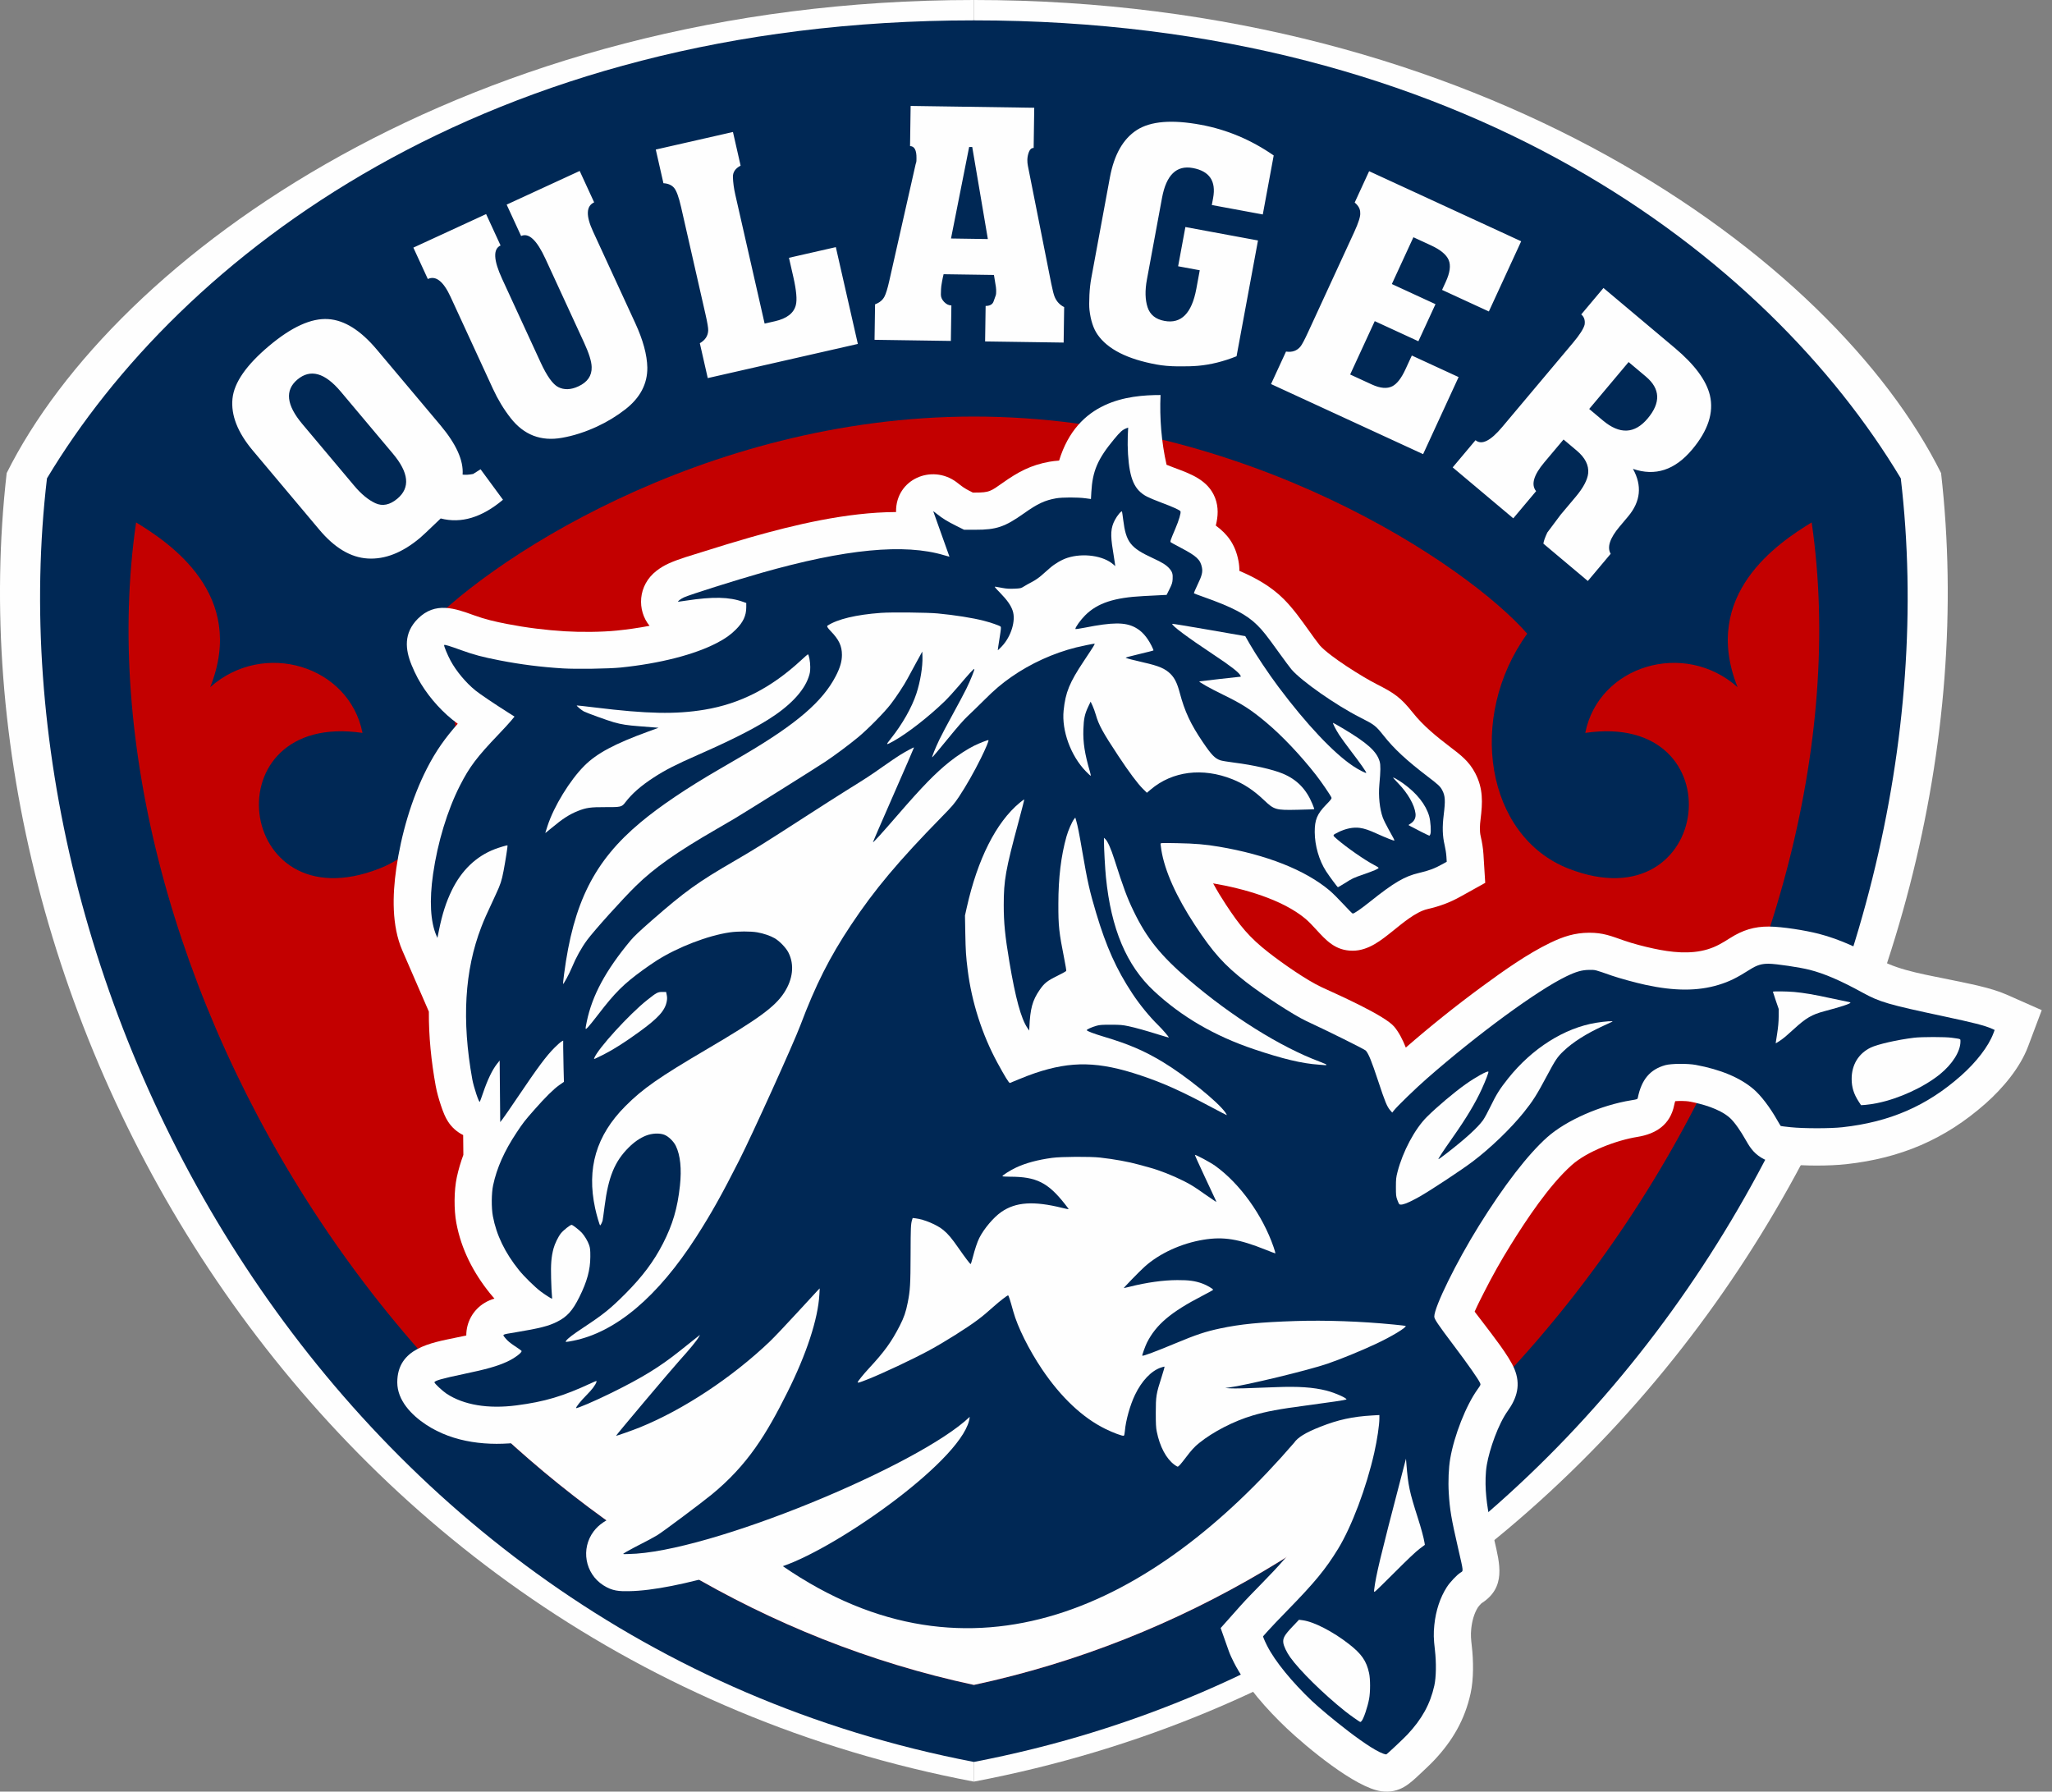
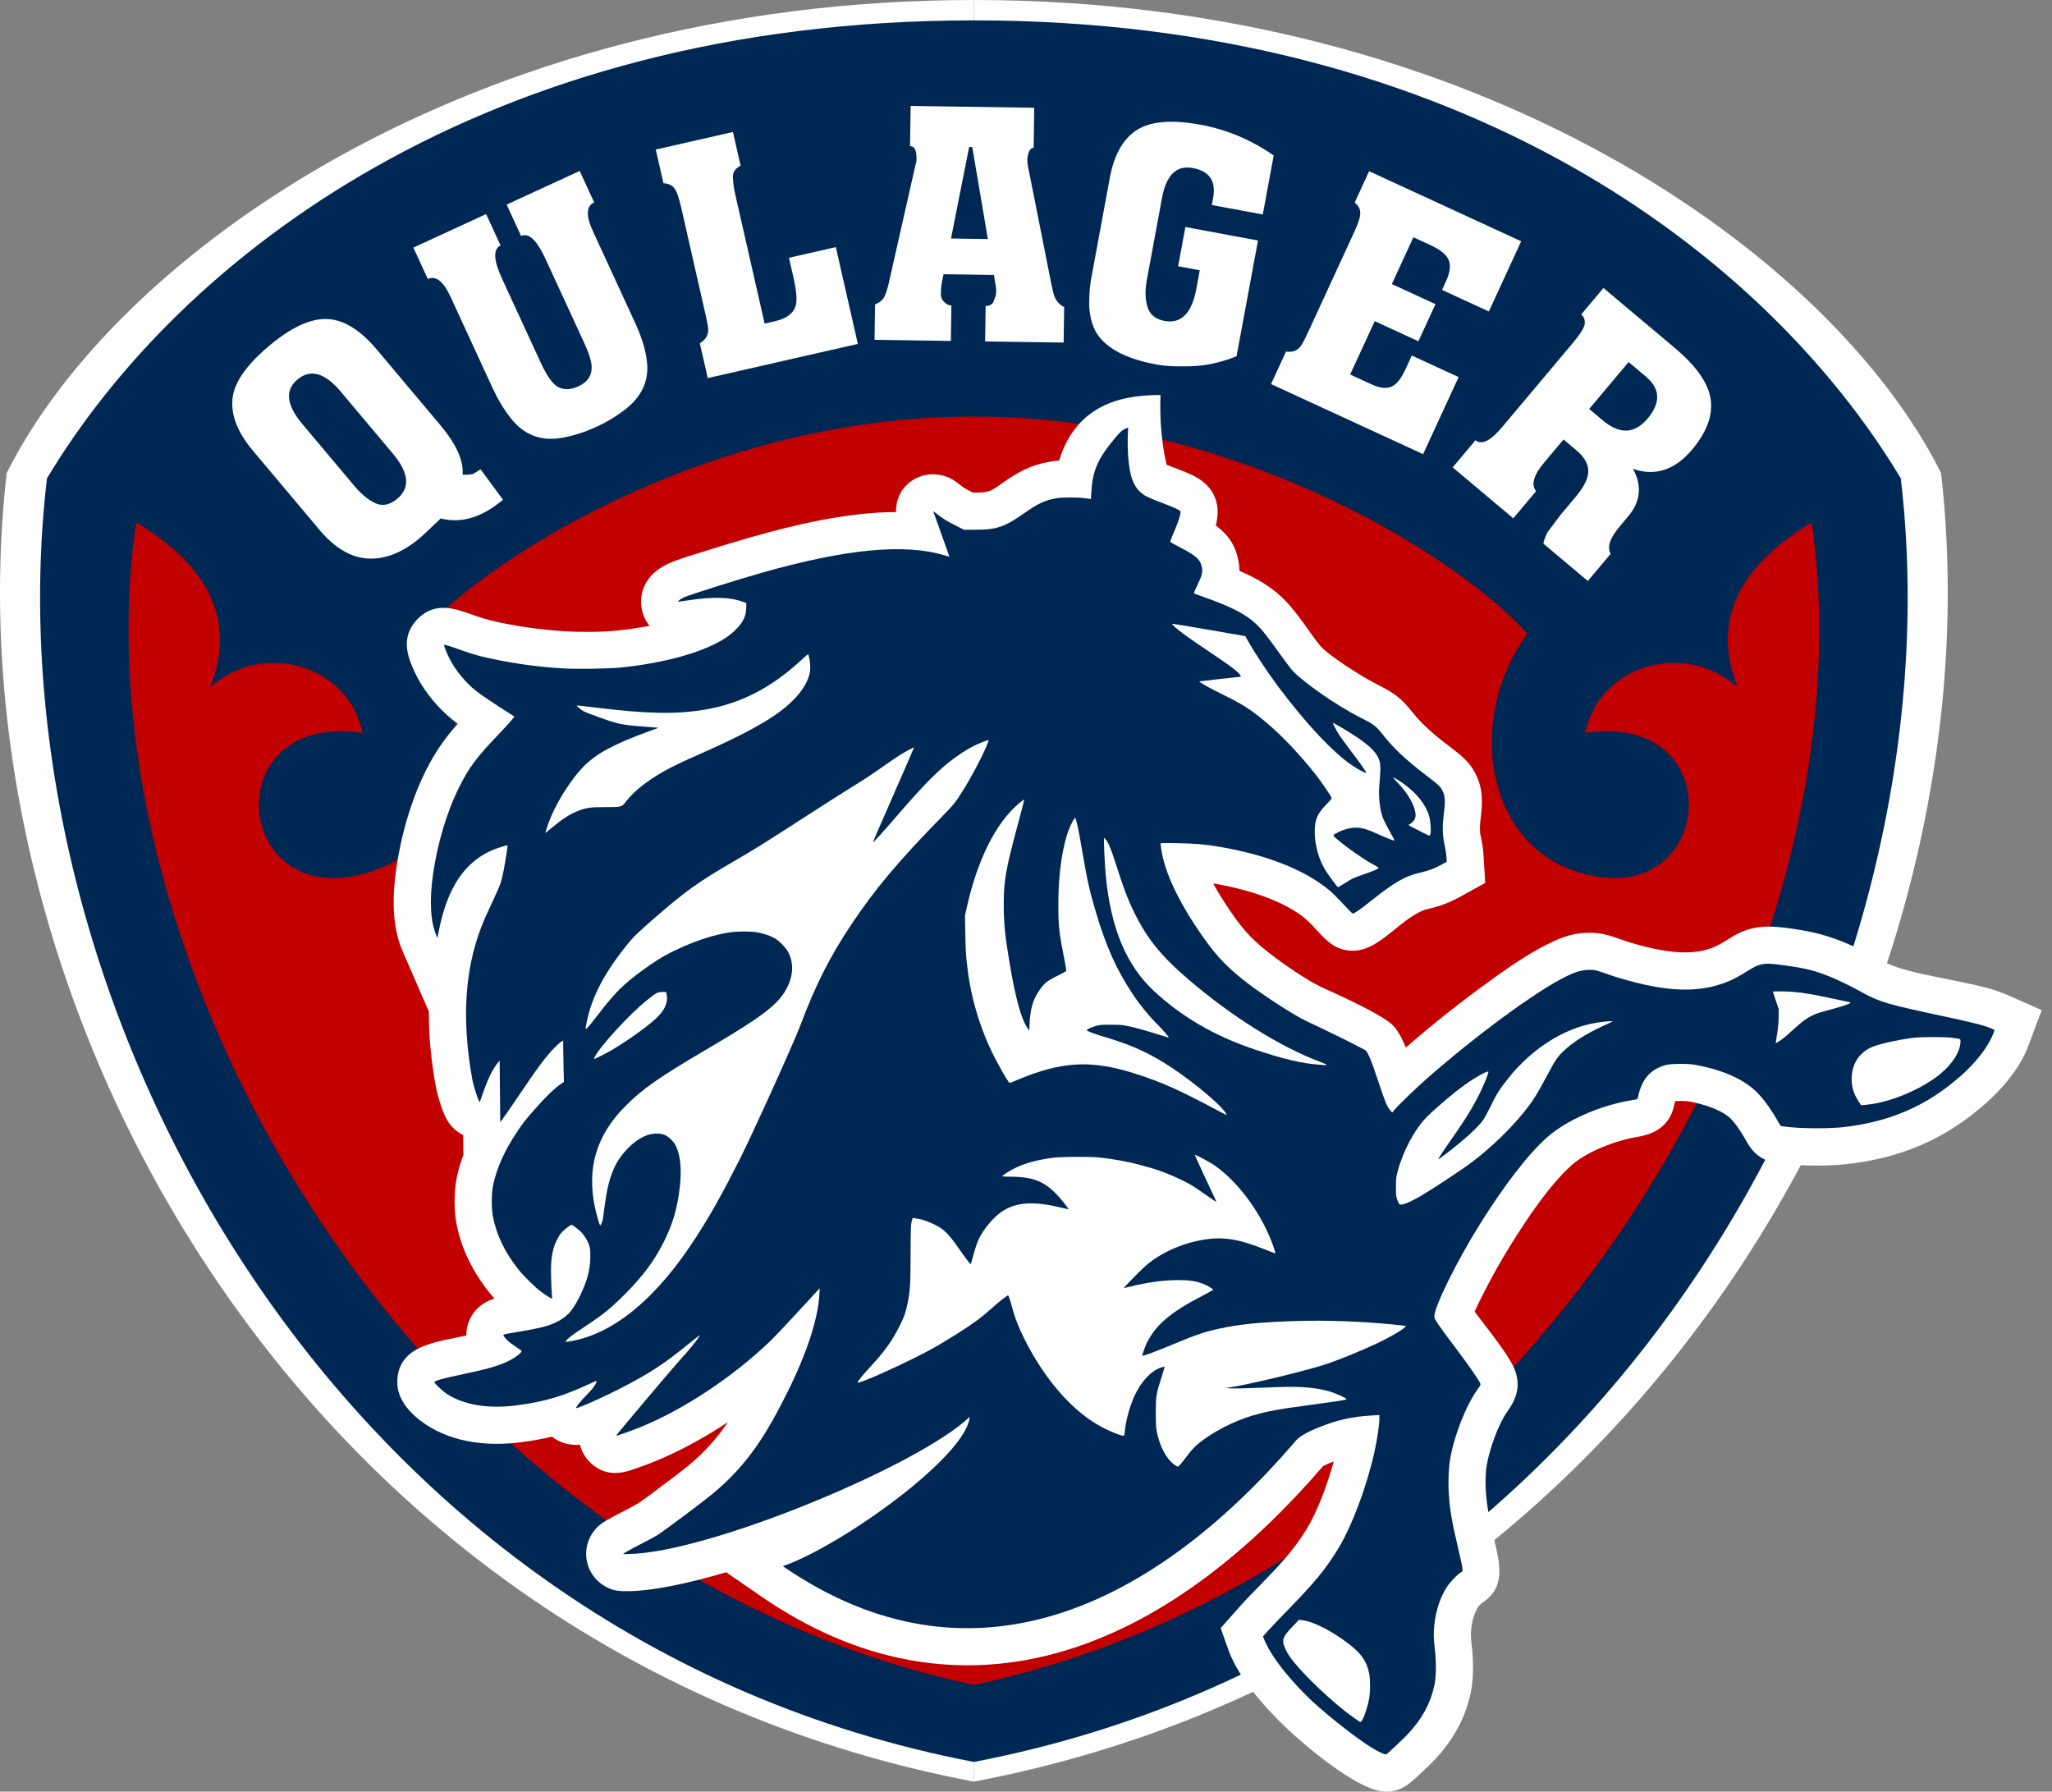
<svg xmlns="http://www.w3.org/2000/svg" width="126" height="110" viewBox="0 0 126 110" fill="none">
  <rect x="0" y="0" width="126" height="110" fill="#808080" stroke="none" />
  <g clip-path="url(#clip0_10_413)">
    <path fill-rule="evenodd" clip-rule="evenodd" d="M59.8 109.386C18.755 101.602 -3.337 61.947 0.41 29.047C7.025 15.768 28.739 0 59.8 0V109.386Z" fill="#FEFEFE" />
    <path fill-rule="evenodd" clip-rule="evenodd" d="M59.8 109.386C100.844 101.602 122.936 61.947 119.189 29.047C112.575 15.768 90.86 0 59.8 0V109.386Z" fill="#FEFEFE" />
    <path fill-rule="evenodd" clip-rule="evenodd" d="M59.8 108.177C99.506 100.568 120.43 60.921 116.715 29.369C108.543 15.752 89.847 1.251 59.8 1.251C29.752 1.251 11.056 15.752 2.884 29.37C-0.831 60.921 20.093 100.568 59.8 108.177" fill="#002855" />
    <path fill-rule="evenodd" clip-rule="evenodd" d="M59.8 103.449C94.176 96.088 115.142 58.913 111.243 32.075C109.206 33.319 104.417 36.496 106.693 42.191C103.404 39.264 98.154 40.873 97.341 44.999C106.688 43.619 105.213 56.804 96.316 53.331C91.241 51.349 90.053 44.066 93.776 38.907C90.095 34.687 76.535 25.575 59.8 25.575C43.065 25.575 29.504 34.687 25.824 38.907C29.546 44.066 28.358 51.349 23.284 53.331C14.387 56.804 12.912 43.62 22.259 44.999C21.446 40.873 16.196 39.264 12.907 42.191C15.183 36.496 10.394 33.319 8.357 32.075C4.458 58.913 25.423 96.088 59.8 103.449H59.8Z" fill="#C30000" />
-     <path fill-rule="evenodd" clip-rule="evenodd" d="M92.144 84.777L59.799 78.383L27.454 84.777C35.961 93.771 46.942 100.696 59.799 103.449C72.657 100.696 83.638 93.771 92.144 84.777Z" fill="#FEFEFE" />
    <path fill-rule="evenodd" clip-rule="evenodd" d="M44.588 96.531C42.21 97.233 40.087 97.672 38.621 97.693C38.027 97.701 37.61 97.694 37.043 97.329C35.918 96.606 35.652 95.081 36.456 94.017C36.614 93.809 36.801 93.634 37.015 93.487C37.126 93.41 37.244 93.342 37.361 93.275C37.955 92.937 38.585 92.654 39.171 92.307C39.655 91.991 40.155 91.596 40.619 91.249C41.166 90.839 41.733 90.423 42.26 89.989C43.282 89.15 44.042 88.277 44.694 87.315C43.233 88.283 41.692 89.122 40.166 89.743C39.838 89.876 39.502 89.998 39.168 90.115C39.015 90.169 38.862 90.222 38.709 90.272C37.848 90.552 36.96 90.53 36.194 89.744C35.896 89.438 35.705 89.079 35.613 88.705C34.974 88.755 34.355 88.578 33.891 88.206C33.301 88.348 32.685 88.459 32.006 88.547C30.017 88.806 27.862 88.597 26.154 87.465C25.286 86.889 24.394 85.994 24.394 84.872C24.394 82.764 26.469 82.447 27.996 82.127C28.198 82.085 28.412 82.042 28.632 81.994C28.628 81.199 29.032 80.426 29.77 79.984C29.967 79.867 30.162 79.788 30.36 79.73C30.261 79.619 30.169 79.51 30.085 79.406C29.059 78.131 28.324 76.703 28.021 75.088C27.869 74.276 27.877 73.086 28.05 72.28C28.152 71.807 28.288 71.35 28.452 70.906L28.44 69.688C28.071 69.507 27.743 69.226 27.505 68.852C27.418 68.716 27.346 68.574 27.282 68.426C27.205 68.247 27.138 68.06 27.076 67.874C26.948 67.487 26.826 67.07 26.753 66.669C26.479 65.154 26.323 63.627 26.334 62.11L24.704 58.356C24.044 56.834 24.1 54.941 24.332 53.331C24.631 51.258 25.256 49.066 26.205 47.201C26.772 46.086 27.363 45.277 28.107 44.436C27.988 44.348 27.873 44.259 27.763 44.171C26.941 43.506 26.16 42.578 25.657 41.648C25.515 41.386 25.387 41.108 25.274 40.832C24.881 39.877 24.775 38.872 25.656 37.99C26.729 36.916 27.946 37.356 29.101 37.775C29.789 38.025 30.411 38.169 31.132 38.309C32.314 38.538 33.501 38.687 34.703 38.76C35.646 38.818 36.945 38.81 37.883 38.714C38.491 38.653 39.183 38.558 39.885 38.423C39.114 37.485 39.146 35.944 40.321 35.038C40.544 34.866 40.797 34.715 41.053 34.599C41.687 34.309 42.542 34.072 43.212 33.86C44.177 33.555 45.148 33.257 46.121 32.979C48.718 32.24 51.992 31.446 55.021 31.438C55.02 31.421 55.02 31.404 55.02 31.387C55.02 29.417 57.214 28.484 58.722 29.593C58.803 29.654 58.884 29.716 58.963 29.78C59.204 29.973 59.444 30.098 59.722 30.236L59.733 30.242H59.894C60.745 30.244 60.839 30.161 61.558 29.653C62.513 28.977 63.289 28.555 64.444 28.348C64.619 28.317 64.819 28.294 65.033 28.279C66.156 24.609 69.245 24.253 71.261 24.253C71.199 25.662 71.314 27.141 71.631 28.535C71.785 28.6 71.946 28.66 72.096 28.716C73.097 29.09 74.187 29.465 74.614 30.577C74.83 31.139 74.796 31.712 74.654 32.268C75.353 32.779 75.852 33.414 76.044 34.428C76.086 34.644 76.104 34.85 76.102 35.049C77.093 35.471 78.033 35.994 78.807 36.763C79.415 37.367 79.899 38.061 80.398 38.755C80.605 39.042 80.819 39.349 81.04 39.624C81.652 40.313 83.686 41.578 84.543 42.012C85.606 42.55 86.011 42.823 86.752 43.756C87.401 44.573 88.23 45.24 89.055 45.869C89.695 46.357 90.204 46.74 90.586 47.473C91.079 48.421 91.039 49.275 90.912 50.303C90.869 50.646 90.841 51.01 90.921 51.351C91.003 51.694 91.067 52.09 91.089 52.443L91.198 54.204L89.688 55.044C89.007 55.423 88.411 55.639 87.651 55.816C86.928 55.985 86.096 56.702 85.537 57.148C84.818 57.722 84.033 58.371 83.058 58.371C81.991 58.371 81.429 57.734 80.811 57.063C80.618 56.852 80.385 56.603 80.17 56.418C78.723 55.203 76.32 54.548 74.49 54.236C74.748 54.711 75.025 55.159 75.277 55.541C76.12 56.824 76.701 57.549 77.902 58.485C78.738 59.137 80.219 60.178 81.166 60.617C82.085 61.042 85.021 62.333 85.612 63.038C85.905 63.387 86.133 63.843 86.322 64.317C87.84 62.997 89.422 61.73 91.043 60.542C92.304 59.618 93.784 58.563 95.193 57.885C95.987 57.502 96.689 57.271 97.576 57.267C98.442 57.263 98.919 57.467 99.722 57.746C100.282 57.941 100.946 58.111 101.527 58.237C102.597 58.469 103.789 58.608 104.857 58.284C105.382 58.126 105.771 57.888 106.236 57.593C106.998 57.109 107.721 56.88 108.625 56.888C109.455 56.895 110.863 57.123 111.674 57.331C113.013 57.674 114.267 58.286 115.473 58.949C116.687 59.615 118.471 59.879 119.804 60.163C120.848 60.385 122.231 60.632 123.207 61.064L125.37 62.02L124.529 64.256C124.033 65.574 122.963 66.831 121.918 67.755C119.419 69.966 116.689 71.11 113.375 71.476C112.306 71.594 110.78 71.588 109.709 71.476C109.153 71.418 108.65 71.388 108.143 71.074C107.641 70.764 107.418 70.39 107.154 69.924C106.935 69.536 106.525 68.891 106.183 68.601C105.548 68.062 104.505 67.773 103.706 67.625C103.519 67.594 103.113 67.588 102.865 67.608C102.835 67.69 102.812 67.796 102.8 67.855C102.555 69.061 101.677 69.62 100.538 69.803C99.271 70.007 97.466 70.68 96.511 71.532C95.123 72.769 93.725 74.885 92.748 76.457C92.162 77.399 91.614 78.377 91.114 79.367C90.96 79.671 90.728 80.118 90.548 80.532C90.727 80.771 90.915 81.007 91.07 81.213C91.604 81.921 92.657 83.242 92.989 84.044C93.388 85.008 93.159 85.82 92.576 86.633C92.002 87.434 91.461 88.971 91.295 89.939C91.212 90.419 91.203 91.028 91.233 91.518C91.299 92.586 91.517 93.512 91.757 94.558C92.091 96.012 92.499 97.46 90.97 98.436C90.897 98.506 90.803 98.611 90.753 98.681C90.509 99.063 90.384 99.558 90.339 100.004C90.3 100.381 90.327 100.66 90.371 101.041C90.478 101.954 90.495 103.082 90.298 103.976C89.945 105.574 89.202 106.863 88.082 108.055C87.818 108.336 87.523 108.609 87.241 108.874C86.564 109.509 85.961 110.12 84.834 109.98C83.242 109.782 80.214 107.256 78.996 106.1C77.825 104.987 76.49 103.508 75.761 102.06C75.649 101.836 75.53 101.591 75.447 101.355L74.953 99.957L76.147 98.615C76.553 98.159 76.998 97.711 77.425 97.273C78.486 96.186 79.419 95.206 80.212 93.911C80.901 92.788 81.498 91.163 81.897 89.727C81.719 89.797 81.409 89.917 81.226 90.03L81.192 90.07C77.029 94.899 71.723 99.397 65.536 101.301C58.855 103.357 52.468 101.958 46.775 98.037L44.588 96.532V96.531Z" fill="#FEFEFE" />
    <path d="M80.568 104.445C79.347 103.286 78.289 102.005 77.8 101.034C77.714 100.864 77.624 100.667 77.599 100.596L77.554 100.468L77.853 100.132C78.017 99.947 78.559 99.378 79.058 98.867C80.729 97.157 81.396 96.346 82.158 95.103C82.998 93.733 83.906 91.323 84.385 89.191C84.564 88.396 84.699 87.487 84.699 87.082V86.879L84.278 86.903C83.05 86.974 82.176 87.164 81.073 87.599C80.17 87.955 79.689 88.249 79.463 88.581C70.816 98.611 59.646 104.131 48.069 96.158C51.57 94.957 59.338 89.442 59.544 86.991C56.446 89.965 43.516 95.342 38.588 95.412C38.231 95.417 38.147 95.454 38.49 95.258C39.102 94.909 39.756 94.615 40.359 94.256C40.674 94.069 43.06 92.286 43.708 91.754C45.929 89.931 47.074 88.028 48.345 85.488C49.525 83.13 50.227 80.986 50.312 79.489L50.333 79.103L50.23 79.206C50.173 79.263 49.589 79.897 48.93 80.615C48.271 81.334 47.522 82.123 47.263 82.37C44.951 84.575 41.97 86.546 39.306 87.63C38.867 87.809 37.845 88.17 37.828 88.152C37.809 88.132 41.235 84.07 41.739 83.514C42.328 82.865 42.784 82.309 42.906 82.093L42.983 81.956L42.744 82.145C42.613 82.249 42.162 82.607 41.743 82.942C40.498 83.934 39.452 84.576 37.556 85.512C36.542 86.013 35.373 86.514 35.373 86.448C35.373 86.37 35.675 85.997 36.006 85.665C36.356 85.315 36.569 85.029 36.627 84.836C36.647 84.765 36.624 84.771 36.312 84.916C34.566 85.728 33.45 86.06 31.712 86.286C29.97 86.513 28.464 86.26 27.416 85.565C27.171 85.403 26.677 84.94 26.677 84.874C26.677 84.771 27.134 84.641 28.464 84.362C29.875 84.067 30.521 83.884 31.132 83.606C31.591 83.397 32.08 83.03 32.023 82.938C32.01 82.916 31.823 82.784 31.607 82.642C31.323 82.454 31.169 82.326 31.042 82.17C30.834 81.913 30.776 81.948 31.661 81.8C33.122 81.557 33.674 81.418 34.187 81.163C34.818 80.851 35.152 80.483 35.575 79.635C36.048 78.685 36.246 77.959 36.248 77.161C36.249 76.727 36.239 76.632 36.17 76.432C36.089 76.199 35.907 75.894 35.729 75.691C35.59 75.535 35.161 75.201 35.099 75.202C35.009 75.203 34.593 75.533 34.441 75.724C34.274 75.933 34.066 76.363 33.986 76.662C33.852 77.169 33.815 77.621 33.84 78.484C33.852 78.938 33.874 79.406 33.889 79.524C33.903 79.642 33.906 79.739 33.896 79.739C33.855 79.739 33.454 79.481 33.209 79.298C32.847 79.026 32.184 78.377 31.863 77.977C31.006 76.913 30.481 75.826 30.264 74.669C30.168 74.158 30.176 73.248 30.281 72.763C30.509 71.7 30.969 70.668 31.714 69.546C32.114 68.941 32.226 68.797 32.817 68.128C33.486 67.368 34.001 66.859 34.338 66.625L34.627 66.423L34.605 65.579C34.592 65.115 34.582 64.545 34.582 64.312V63.889L34.471 63.951C34.411 63.985 34.221 64.153 34.051 64.324C33.539 64.837 33.042 65.505 31.791 67.358C31.376 67.974 30.964 68.571 30.876 68.686L30.715 68.894L30.698 67.004L30.681 65.113L30.518 65.319C30.229 65.684 29.937 66.292 29.662 67.099C29.564 67.387 29.474 67.635 29.46 67.65C29.409 67.709 29.084 66.733 29 66.265C28.346 62.645 28.527 59.585 29.552 56.922C29.729 56.462 29.844 56.202 30.45 54.903C30.733 54.297 30.803 54.081 30.921 53.468C31.031 52.895 31.183 51.923 31.165 51.905C31.144 51.884 30.677 52.022 30.372 52.139C29.238 52.575 28.339 53.438 27.742 54.664C27.393 55.379 27.156 56.118 26.955 57.11L26.859 57.585L26.799 57.448C26.429 56.595 26.357 55.288 26.593 53.657C26.872 51.718 27.47 49.75 28.241 48.235C28.826 47.084 29.274 46.49 30.604 45.098C30.916 44.772 31.267 44.391 31.382 44.251L31.593 43.996L31.195 43.744C30.353 43.211 29.467 42.613 29.2 42.397C28.608 41.918 28.018 41.213 27.666 40.562C27.478 40.215 27.24 39.636 27.272 39.603C27.307 39.568 27.58 39.65 28.325 39.92C29.1 40.201 29.629 40.341 30.699 40.549C31.982 40.798 33.241 40.957 34.566 41.038C35.389 41.088 37.394 41.058 38.115 40.984C40.498 40.742 42.644 40.194 44.02 39.475C44.535 39.206 44.843 38.989 45.174 38.662C45.63 38.211 45.823 37.802 45.823 37.286V37.022L45.626 36.951C44.779 36.646 43.781 36.625 42.132 36.876C41.888 36.913 41.672 36.944 41.653 36.944C41.568 36.944 41.792 36.771 42.002 36.675C42.368 36.508 45.122 35.637 46.749 35.174C51.906 33.706 55.532 33.355 57.98 34.091C58.156 34.144 58.301 34.185 58.301 34.181C58.301 34.177 58.077 33.552 57.803 32.789C57.529 32.027 57.304 31.396 57.304 31.388C57.304 31.38 57.409 31.456 57.536 31.559C57.876 31.832 58.155 32.004 58.705 32.279L59.196 32.524L59.891 32.525C61.179 32.528 61.696 32.354 62.879 31.516C63.718 30.922 64.151 30.72 64.849 30.595C65.225 30.528 66.168 30.527 66.658 30.593L66.988 30.638L67.011 30.225C67.083 28.922 67.397 28.189 68.402 26.974C68.796 26.498 68.923 26.386 69.176 26.29L69.273 26.253L69.249 26.777C69.236 27.073 69.243 27.557 69.264 27.886C69.364 29.424 69.661 30.089 70.428 30.492C70.561 30.562 70.954 30.726 71.3 30.855C72.019 31.123 72.459 31.323 72.486 31.395C72.524 31.493 72.389 31.948 72.169 32.463C71.86 33.19 71.839 33.253 71.893 33.297C71.917 33.318 72.19 33.467 72.5 33.629C73.479 34.141 73.712 34.36 73.805 34.854C73.857 35.128 73.798 35.355 73.529 35.91C73.396 36.184 73.299 36.417 73.314 36.429C73.328 36.441 73.572 36.533 73.855 36.633C75.668 37.273 76.547 37.732 77.201 38.382C77.556 38.735 77.759 38.992 78.548 40.089C78.875 40.542 79.213 40.997 79.299 41.097C79.906 41.81 82.026 43.294 83.514 44.048C84.403 44.498 84.472 44.552 84.968 45.176C85.612 45.987 86.371 46.691 87.674 47.684C88.336 48.189 88.439 48.286 88.564 48.527C88.74 48.865 88.757 49.158 88.65 50.023C88.557 50.771 88.573 51.329 88.704 51.879C88.754 52.087 88.803 52.404 88.814 52.584L88.834 52.91L88.58 53.051C88.094 53.322 87.749 53.452 87.134 53.595C86.247 53.803 85.596 54.184 84.116 55.366C83.544 55.822 83.154 56.09 83.061 56.09C83.037 56.09 82.782 55.833 82.493 55.519C82.204 55.205 81.821 54.824 81.641 54.673C80.147 53.417 77.773 52.477 74.844 51.983C74.028 51.844 73.364 51.788 72.318 51.769C71.299 51.75 71.26 51.752 71.261 51.814C71.261 51.85 71.284 52.018 71.311 52.189C71.519 53.471 72.227 55.051 73.373 56.796C74.481 58.481 75.165 59.244 76.502 60.286C77.533 61.089 79.478 62.349 80.21 62.688C81.568 63.317 83.801 64.427 83.867 64.505C84.045 64.717 84.215 65.136 84.621 66.361C85.054 67.671 85.168 67.947 85.373 68.18L85.487 68.309L85.597 68.172C85.813 67.901 86.93 66.82 87.606 66.228C90.718 63.5 94.404 60.798 96.186 59.941C96.796 59.648 97.141 59.552 97.591 59.549C97.981 59.547 97.892 59.525 98.974 59.902C99.433 60.061 100.436 60.336 101.046 60.468C102.824 60.853 104.251 60.854 105.521 60.469C106.174 60.271 106.625 60.051 107.462 59.52C107.878 59.256 108.171 59.166 108.608 59.17C109.06 59.174 110.526 59.392 111.111 59.542C112.035 59.779 113.012 60.199 114.379 60.95C115.417 61.52 115.948 61.675 119.333 62.395C121.18 62.789 121.861 62.963 122.288 63.151L122.479 63.236L122.397 63.454C122.101 64.239 121.36 65.206 120.41 66.047C118.312 67.903 116.046 68.887 113.128 69.209C112.38 69.291 110.747 69.291 109.95 69.207C109.629 69.174 109.357 69.141 109.345 69.133C109.334 69.126 109.243 68.977 109.144 68.801C108.679 67.979 108.124 67.252 107.663 66.861C106.839 66.162 105.642 65.662 104.123 65.381C103.627 65.29 102.617 65.298 102.262 65.396C101.32 65.657 100.795 66.278 100.567 67.402C100.55 67.487 100.53 67.495 100.179 67.551C98.282 67.856 96.167 68.786 94.997 69.829C93.816 70.882 92.348 72.785 90.814 75.253C89.421 77.492 88.07 80.241 88.07 80.835C88.07 80.986 88.285 81.305 89.251 82.587C90.14 83.766 90.793 84.698 90.884 84.918C90.926 85.017 90.919 85.034 90.725 85.305C90.019 86.29 89.294 88.128 89.049 89.552C88.951 90.12 88.916 90.952 88.959 91.658C89.023 92.698 89.11 93.212 89.536 95.069C89.874 96.542 89.864 96.439 89.679 96.554C89.465 96.687 89.035 97.14 88.845 97.435C88.43 98.077 88.163 98.886 88.072 99.773C88.02 100.29 88.027 100.608 88.109 101.305C88.2 102.088 88.185 102.978 88.074 103.484C87.824 104.616 87.315 105.543 86.423 106.493C86.162 106.77 85.15 107.72 85.118 107.716C84.29 107.613 81.32 105.156 80.571 104.446L80.568 104.445Z" fill="#002855" />
    <path d="M33.88 50.826C34.542 50.271 34.972 49.994 35.491 49.789C35.993 49.59 36.272 49.551 37.15 49.555C38.127 49.56 38.179 49.548 38.391 49.27C38.8 48.731 39.355 48.245 40.15 47.729C40.844 47.278 41.498 46.944 42.853 46.348C44.793 45.496 46.142 44.819 47.157 44.188C48.466 43.375 49.344 42.459 49.645 41.592C49.734 41.337 49.75 41.239 49.752 40.947C49.753 40.626 49.668 40.174 49.605 40.174C49.593 40.174 49.406 40.339 49.188 40.539C47.352 42.236 45.448 43.211 43.259 43.573C41.492 43.866 39.735 43.83 36.542 43.438C35.93 43.363 35.423 43.307 35.416 43.313C35.391 43.339 35.712 43.608 35.854 43.681C36.053 43.782 37.318 44.24 37.695 44.346C38.156 44.477 38.517 44.533 39.255 44.589C39.623 44.617 40.04 44.65 40.181 44.662L40.438 44.683L39.803 44.915C37.74 45.666 36.646 46.252 35.884 47.013C34.993 47.902 34.01 49.508 33.62 50.709C33.474 51.161 33.48 51.139 33.495 51.139C33.502 51.139 33.675 50.998 33.88 50.825V50.826Z" fill="#FEFEFE" />
    <path d="M37.085 64.734C37.689 64.426 38.368 63.993 39.246 63.357C40.422 62.505 40.838 62.044 40.942 61.475C40.969 61.331 40.968 61.224 40.94 61.089L40.901 60.902H40.671C40.388 60.902 40.316 60.94 39.736 61.401C38.64 62.268 36.7 64.398 36.486 64.967C36.466 65.02 36.475 65.023 36.556 64.993C36.608 64.973 36.845 64.857 37.085 64.735V64.734Z" fill="#FEFEFE" />
    <path d="M81.45 65.382C81.488 65.368 81.341 65.298 81.027 65.18C78.622 64.28 75.622 62.403 72.995 60.153C71.274 58.679 70.415 57.613 69.61 55.946C69.202 55.102 68.992 54.536 68.424 52.756C68.215 52.102 68.014 51.65 67.875 51.52L67.786 51.437L67.787 51.658C67.788 52.104 67.856 53.337 67.908 53.855C68.223 57.028 69.171 59.276 70.855 60.844C72.551 62.425 74.578 63.605 76.999 64.419C78.773 65.017 79.951 65.297 80.985 65.367C81.203 65.382 81.384 65.397 81.387 65.399C81.39 65.402 81.419 65.394 81.451 65.382H81.45Z" fill="#FEFEFE" />
    <path d="M115.271 67.726C116.597 67.458 118.128 66.754 119.109 65.963C119.887 65.335 120.379 64.552 120.379 63.941C120.379 63.777 120.419 63.794 119.846 63.714C119.442 63.657 117.994 63.657 117.526 63.714C116.509 63.837 115.286 64.116 114.866 64.32C114.117 64.683 113.695 65.381 113.698 66.247C113.7 66.759 113.829 67.17 114.131 67.635L114.274 67.855L114.553 67.835C114.707 67.824 115.03 67.775 115.271 67.727V67.726Z" fill="#FEFEFE" />
    <path d="M35.212 82.314C37.825 81.786 40.397 79.61 42.76 75.93C43.671 74.511 44.322 73.349 45.395 71.231C46.208 69.626 48.713 64.095 49.14 62.965C50.081 60.469 50.936 58.775 52.253 56.794C53.703 54.614 55.176 52.859 57.838 50.142C58.479 49.489 58.6 49.346 58.893 48.905C59.331 48.243 59.816 47.39 60.227 46.56C60.528 45.95 60.727 45.476 60.694 45.443C60.67 45.419 60.168 45.614 59.83 45.778C59.408 45.983 58.778 46.393 58.313 46.764C57.44 47.462 56.641 48.281 55.12 50.039C54.159 51.15 53.627 51.736 53.603 51.712C53.595 51.704 54.162 50.394 54.862 48.801C55.562 47.207 56.13 45.898 56.123 45.891C56.105 45.873 55.595 46.148 55.241 46.368C55.061 46.48 54.578 46.809 54.167 47.099C53.399 47.64 53.271 47.724 51.924 48.562C51.489 48.833 50.352 49.559 49.397 50.176C46.938 51.766 46.325 52.147 45.101 52.858C42.841 54.167 42.059 54.73 40.014 56.518C39.284 57.157 38.922 57.499 38.718 57.745C37.185 59.588 36.36 61.12 36.027 62.737C35.924 63.237 35.929 63.255 36.118 63.05C36.206 62.955 36.467 62.63 36.699 62.328C37.774 60.927 38.279 60.424 39.515 59.527C39.761 59.349 40.126 59.098 40.328 58.971C41.617 58.151 43.476 57.436 44.815 57.244C45.306 57.174 46.098 57.172 46.497 57.242C46.879 57.308 47.31 57.455 47.568 57.606C47.878 57.788 48.266 58.193 48.416 58.491C48.788 59.23 48.691 60.117 48.148 60.95C47.584 61.815 46.57 62.557 43.437 64.398C40.459 66.148 39.469 66.839 38.398 67.915C36.61 69.711 36.013 71.73 36.544 74.186C36.634 74.602 36.819 75.235 36.852 75.235C36.879 75.235 36.966 75.063 37.001 74.943C37.011 74.905 37.067 74.509 37.124 74.063C37.354 72.261 37.742 71.312 38.602 70.455C38.946 70.111 39.298 69.87 39.665 69.724C40.033 69.578 40.487 69.556 40.787 69.669C41.043 69.765 41.364 70.075 41.5 70.358C41.776 70.932 41.861 71.765 41.751 72.794C41.602 74.177 41.31 75.173 40.709 76.348C40.154 77.434 39.447 78.379 38.416 79.414C37.485 80.348 37.062 80.69 35.837 81.499C35.182 81.932 34.866 82.172 34.769 82.31C34.72 82.38 34.721 82.385 34.79 82.385C34.831 82.385 35.021 82.353 35.213 82.314L35.212 82.314Z" fill="#FEFEFE" />
    <path d="M87.829 51.217C87.886 51.071 87.843 50.411 87.756 50.109C87.553 49.401 86.996 48.699 86.163 48.102C85.909 47.92 85.594 47.736 85.536 47.736C85.523 47.736 85.668 47.898 85.858 48.095C86.45 48.709 86.856 49.42 86.918 49.952C86.947 50.202 86.849 50.408 86.635 50.551L86.48 50.653L86.628 50.739C86.826 50.852 87.732 51.307 87.766 51.309C87.78 51.31 87.809 51.269 87.829 51.217Z" fill="#FEFEFE" />
    <path d="M82.556 54.238C83.055 53.921 83.082 53.908 83.749 53.676C84.346 53.469 84.633 53.345 84.652 53.286C84.658 53.268 84.535 53.188 84.379 53.108C83.823 52.823 82.671 52.022 82.091 51.516C81.805 51.267 81.802 51.285 82.157 51.104C82.61 50.873 83.095 50.773 83.493 50.829C83.791 50.872 84.049 50.959 84.577 51.199C85.078 51.427 85.593 51.63 85.615 51.608C85.635 51.587 85.573 51.467 85.261 50.914C85.121 50.668 84.963 50.343 84.907 50.193C84.717 49.669 84.634 48.877 84.697 48.183C84.775 47.319 84.779 46.976 84.716 46.755C84.537 46.132 83.958 45.612 82.43 44.705C82.119 44.52 81.86 44.374 81.853 44.381C81.825 44.409 82.026 44.801 82.228 45.114C82.347 45.298 82.676 45.751 82.959 46.12C83.516 46.846 83.92 47.423 83.892 47.452C83.859 47.484 83.409 47.251 83.081 47.032C81.885 46.233 80.214 44.461 78.501 42.173C77.904 41.376 77.121 40.206 76.748 39.555L76.463 39.057L74.233 38.669C73.007 38.456 71.994 38.29 71.984 38.3C71.905 38.379 72.891 39.115 74.539 40.209C75.587 40.905 76.061 41.274 76.17 41.477C76.2 41.532 76.198 41.548 76.165 41.548C76.102 41.548 73.686 41.824 73.647 41.835C73.576 41.856 74.303 42.265 75.12 42.662C76.278 43.225 76.81 43.568 77.76 44.364C78.726 45.174 79.863 46.374 80.807 47.581C81.132 47.996 81.721 48.86 81.758 48.974C81.776 49.033 81.714 49.115 81.421 49.414C80.876 49.973 80.725 50.337 80.729 51.087C80.733 51.919 80.996 52.826 81.424 53.49C81.625 53.8 82.123 54.472 82.153 54.472C82.17 54.472 82.352 54.366 82.555 54.237L82.556 54.238Z" fill="#FEFEFE" />
-     <path d="M34.793 60.068C34.9 59.874 35.044 59.576 35.114 59.406C35.364 58.796 35.702 58.187 36.054 57.712C36.503 57.107 38.247 55.172 39.053 54.386C40.188 53.279 41.544 52.322 43.946 50.934C44.381 50.682 44.907 50.376 45.115 50.252C45.788 49.852 50.153 47.117 50.667 46.773C51.278 46.364 52.121 45.736 52.695 45.262C53.286 44.773 54.295 43.751 54.689 43.24C55.032 42.796 55.533 42.034 55.72 41.675C55.781 41.558 56.011 41.135 56.231 40.734L56.631 40.005L56.642 40.321C56.662 40.93 56.511 41.851 56.269 42.586C55.991 43.434 55.405 44.467 54.707 45.341C54.37 45.763 54.38 45.772 54.878 45.494C55.717 45.025 57.004 44.024 57.985 43.078C58.201 42.87 58.598 42.437 58.868 42.116C59.471 41.398 59.796 41.044 59.825 41.072C59.859 41.104 59.599 41.749 59.336 42.288C59.206 42.552 58.832 43.256 58.504 43.852C58.176 44.447 57.804 45.151 57.678 45.416C57.437 45.921 57.222 46.452 57.239 46.499C57.245 46.514 57.66 46.024 58.16 45.408C58.797 44.627 59.179 44.19 59.428 43.959C59.624 43.778 60.073 43.341 60.425 42.99C61.06 42.355 61.499 41.981 62.1 41.562C63.286 40.735 64.685 40.098 66.083 39.749C66.409 39.667 67.13 39.521 67.204 39.521C67.254 39.521 67.179 39.643 66.552 40.585C65.667 41.914 65.424 42.509 65.31 43.625C65.184 44.86 65.748 46.403 66.674 47.356C66.829 47.517 66.965 47.64 66.975 47.63C66.985 47.62 66.962 47.505 66.924 47.373C66.603 46.274 66.497 45.588 66.523 44.788C66.545 44.125 66.606 43.84 66.829 43.371L66.968 43.079L67.082 43.32C67.144 43.452 67.237 43.708 67.288 43.887C67.464 44.507 67.718 44.971 68.661 46.397C69.329 47.408 69.858 48.116 70.184 48.437L70.424 48.673L70.657 48.475C71.99 47.345 73.84 47.112 75.673 47.843C76.37 48.121 76.973 48.517 77.588 49.101C78.245 49.725 78.322 49.748 79.693 49.717C80.24 49.705 80.693 49.689 80.7 49.682C80.707 49.675 80.657 49.532 80.588 49.364C80.208 48.446 79.635 47.859 78.76 47.495C78.147 47.24 76.95 46.969 75.799 46.825C75.415 46.776 75.028 46.712 74.94 46.682C74.6 46.567 74.394 46.355 73.862 45.571C73.108 44.461 72.745 43.684 72.439 42.529C72.287 41.955 72.129 41.632 71.879 41.382C71.547 41.05 71.165 40.886 70.225 40.674C69.628 40.539 69.155 40.415 69.117 40.383C69.103 40.37 69.479 40.27 69.952 40.158C70.425 40.047 70.819 39.946 70.827 39.933C70.835 39.92 70.779 39.788 70.704 39.64C70.424 39.093 70.106 38.738 69.705 38.525C69.087 38.195 68.317 38.198 66.607 38.537C66.263 38.605 66.031 38.636 66.031 38.615C66.031 38.507 66.353 38.059 66.63 37.782C67.387 37.025 68.411 36.687 70.224 36.596C70.612 36.577 71.088 36.553 71.282 36.542L71.635 36.524L71.811 36.169C71.964 35.861 71.99 35.779 72.004 35.558C72.024 35.245 71.982 35.106 71.804 34.904C71.615 34.69 71.363 34.532 70.797 34.272C69.411 33.635 69.141 33.289 68.97 31.925C68.938 31.669 68.904 31.438 68.895 31.409C68.87 31.333 68.602 31.648 68.456 31.927C68.204 32.405 68.176 32.819 68.332 33.767C68.387 34.105 68.443 34.467 68.456 34.57L68.48 34.758L68.357 34.65C67.752 34.118 66.515 33.94 65.554 34.246C65.201 34.358 64.772 34.607 64.462 34.88C64.321 35.003 64.087 35.209 63.941 35.337C63.785 35.473 63.549 35.635 63.367 35.729C63.197 35.816 62.974 35.941 62.871 36.007C62.693 36.12 62.667 36.126 62.287 36.143C61.993 36.156 61.804 36.145 61.563 36.1C61.383 36.068 61.19 36.033 61.133 36.023C61.041 36.008 61.072 36.049 61.413 36.4C61.842 36.84 62.071 37.166 62.182 37.495C62.388 38.1 62.088 39.081 61.515 39.685C61.385 39.822 61.273 39.93 61.268 39.925C61.263 39.92 61.309 39.598 61.371 39.211C61.471 38.592 61.479 38.502 61.433 38.465C61.353 38.401 60.826 38.219 60.411 38.113C59.715 37.934 58.632 37.763 57.575 37.663C56.942 37.604 54.739 37.581 54.097 37.628C52.567 37.739 51.423 38.013 50.811 38.413C50.759 38.448 50.823 38.558 51.004 38.744C51.512 39.265 51.698 39.656 51.698 40.208C51.698 40.608 51.584 40.999 51.316 41.515C50.51 43.071 48.918 44.44 45.734 46.316C45.413 46.506 44.701 46.92 44.153 47.238C42.172 48.386 40.525 49.496 39.341 50.484C36.494 52.857 35.206 55.414 34.634 59.827C34.591 60.153 34.566 60.42 34.578 60.42C34.589 60.42 34.686 60.262 34.793 60.068H34.793Z" fill="#FEFEFE" />
    <path d="M109.635 63.64C109.749 63.543 109.98 63.337 110.151 63.181C110.897 62.498 111.251 62.292 112.024 62.086C113.08 61.806 113.659 61.613 113.623 61.555C113.614 61.541 113.541 61.519 113.46 61.506C113.379 61.493 112.896 61.392 112.386 61.281C111.365 61.059 110.769 60.958 110.168 60.903C109.732 60.864 108.862 60.854 108.862 60.889C108.862 60.901 108.942 61.145 109.04 61.431L109.219 61.95L109.217 62.414C109.215 62.737 109.187 63.052 109.125 63.452C109.075 63.767 109.034 64.034 109.034 64.045C109.034 64.083 109.427 63.818 109.636 63.64H109.635Z" fill="#FEFEFE" />
    <path d="M75.246 68.309C74.8 67.661 72.81 66.053 71.405 65.205C70.263 64.517 69.317 64.109 67.797 63.655C67.165 63.466 66.75 63.308 66.731 63.251C66.716 63.206 67.043 63.059 67.34 62.976C67.52 62.925 67.689 62.914 68.217 62.915C68.792 62.916 68.922 62.927 69.305 63.008C69.736 63.1 70.347 63.271 71.276 63.561C71.54 63.643 71.763 63.706 71.769 63.7C71.792 63.681 71.373 63.192 71.138 62.964C70.592 62.431 69.988 61.694 69.522 60.988C68.552 59.518 67.926 58.126 67.307 56.054C66.909 54.722 66.774 54.124 66.462 52.307C66.266 51.162 66.177 50.712 66.082 50.384L66.027 50.196L65.959 50.281C65.829 50.44 65.59 50.985 65.487 51.355C65.15 52.554 64.99 53.879 64.987 55.487C64.984 56.861 65.025 57.234 65.349 58.867C65.426 59.252 65.481 59.586 65.471 59.61C65.462 59.634 65.211 59.774 64.914 59.92C64.306 60.218 64.124 60.363 63.84 60.775C63.395 61.421 63.258 61.92 63.206 63.093L63.197 63.274L63.084 63.108C62.697 62.537 62.353 61.277 61.981 59.062C61.713 57.463 61.633 56.661 61.633 55.574C61.633 54.041 61.745 53.413 62.542 50.456C62.743 49.711 62.9 49.094 62.891 49.085C62.882 49.076 62.75 49.172 62.599 49.298C61.162 50.497 60.027 52.748 59.363 55.718L59.253 56.209L59.273 57.309C59.293 58.394 59.314 58.715 59.42 59.561C59.665 61.52 60.307 63.524 61.241 65.243C61.705 66.097 61.958 66.507 62.012 66.491C62.04 66.482 62.288 66.38 62.562 66.264C62.836 66.147 63.284 65.977 63.558 65.884C65.801 65.129 67.472 65.166 70.038 66.027C71.453 66.501 72.525 66.985 74.489 68.033C74.933 68.269 75.31 68.464 75.325 68.464C75.34 68.464 75.304 68.394 75.246 68.309L75.246 68.309Z" fill="#FEFEFE" />
    <path d="M86.582 73.776C86.765 73.688 87.039 73.543 87.191 73.456C87.972 73.002 89.745 71.83 90.422 71.32C91.518 70.493 92.765 69.293 93.571 68.289C94.129 67.594 94.364 67.221 94.999 66.028C95.505 65.078 95.628 64.894 96 64.539C96.583 63.982 97.409 63.458 98.471 62.973C98.713 62.862 98.951 62.752 98.998 62.729C99.126 62.667 98.542 62.707 98.001 62.796C96.047 63.12 94.08 64.365 92.605 66.212C92.098 66.848 91.881 67.191 91.534 67.91C91.366 68.258 91.156 68.645 91.067 68.77C90.745 69.223 89.973 69.926 88.835 70.805C88.562 71.015 88.332 71.18 88.324 71.172C88.3 71.148 88.611 70.674 89.206 69.829C90.048 68.632 90.6 67.71 90.992 66.85C91.235 66.316 91.421 65.825 91.392 65.796C91.33 65.734 90.606 66.134 89.996 66.567C89.293 67.065 88.254 67.941 87.62 68.57C86.876 69.309 86.14 70.686 85.812 71.953C85.725 72.291 85.715 72.389 85.714 72.881C85.714 73.371 85.722 73.456 85.794 73.654C85.838 73.777 85.892 73.899 85.913 73.924C85.978 74.003 86.225 73.949 86.583 73.776H86.582Z" fill="#FEFEFE" />
    <path d="M72.468 89.921C72.532 89.851 72.683 89.661 72.804 89.501C73.155 89.035 73.344 88.828 73.626 88.601C74.483 87.908 75.763 87.249 76.915 86.908C77.768 86.656 78.515 86.516 80.248 86.287C81.672 86.099 82.604 85.959 82.667 85.926C82.773 85.869 81.98 85.513 81.451 85.379C80.641 85.174 79.71 85.111 78.347 85.167C76.624 85.239 75.822 85.259 75.522 85.24L75.23 85.22L75.436 85.193C76.539 85.048 80.341 84.13 81.52 83.724C82.35 83.438 83.524 82.958 84.477 82.514C85.435 82.068 86.394 81.489 86.311 81.407C86.304 81.399 85.973 81.361 85.576 81.322C83.575 81.125 81.389 81.047 79.536 81.108C77.379 81.178 76.18 81.296 74.931 81.56C74.031 81.751 73.449 81.944 72.186 82.472C70.978 82.976 70.179 83.275 70.14 83.235C70.118 83.213 70.322 82.644 70.426 82.436C70.984 81.328 71.896 80.557 73.829 79.558C74.193 79.37 74.491 79.204 74.491 79.189C74.491 79.131 74.1 78.904 73.834 78.807C73.385 78.643 73.01 78.591 72.291 78.594C71.429 78.596 70.412 78.738 69.363 79.002C69.18 79.048 69.02 79.085 69.008 79.085C68.968 79.085 69.98 78.045 70.289 77.768C71.207 76.947 72.548 76.334 73.907 76.114C75.13 75.915 76.063 76.067 77.722 76.732C78.027 76.854 78.29 76.954 78.307 76.954C78.324 76.954 78.278 76.78 78.204 76.568C77.527 74.606 76.133 72.666 74.619 71.579C74.315 71.361 73.409 70.875 73.373 70.911C73.364 70.92 73.621 71.491 73.944 72.18C74.268 72.868 74.569 73.513 74.614 73.614L74.695 73.797L74.567 73.72C74.497 73.678 74.238 73.501 73.992 73.327C73.361 72.879 73.115 72.725 72.685 72.51C71.975 72.155 71.193 71.848 70.563 71.678C70.388 71.631 70.106 71.553 69.936 71.506C69.301 71.329 68.432 71.171 67.547 71.071C66.946 71.003 65.171 71.013 64.612 71.088C63.736 71.205 62.99 71.404 62.398 71.681C62.038 71.848 61.526 72.174 61.553 72.217C61.562 72.232 61.774 72.246 62.023 72.246C63.633 72.246 64.348 72.603 65.39 73.927C65.518 74.089 65.622 74.23 65.622 74.24C65.622 74.25 65.448 74.216 65.236 74.163C63.467 73.724 62.374 73.796 61.484 74.411C61.011 74.738 60.416 75.441 60.131 76.01C60.008 76.256 59.862 76.693 59.726 77.221C59.671 77.434 59.616 77.608 59.602 77.608C59.564 77.608 59.269 77.219 58.869 76.645C58.431 76.016 58.225 75.77 57.923 75.519C57.536 75.198 56.742 74.863 56.221 74.802L56.041 74.781L56.005 74.897C55.926 75.153 55.918 75.354 55.913 77.023C55.908 78.864 55.887 79.225 55.739 79.968C55.62 80.565 55.511 80.881 55.247 81.398C54.741 82.387 54.304 82.991 53.348 84.021C53.018 84.377 52.664 84.815 52.664 84.867C52.664 84.919 52.783 84.883 53.247 84.699C54.186 84.33 56.062 83.447 57.064 82.903C58.01 82.389 59.371 81.534 60.037 81.033C60.354 80.795 60.598 80.591 61.034 80.201C61.375 79.895 61.846 79.532 61.899 79.532C61.934 79.532 62.02 79.799 62.22 80.522C62.483 81.474 63.177 82.868 63.986 84.07C65.144 85.789 66.481 87.048 67.874 87.731C68.356 87.968 68.926 88.179 69.002 88.15C69.034 88.138 69.057 88.04 69.073 87.848C69.126 87.213 69.392 86.263 69.692 85.641C70.106 84.781 70.683 84.171 71.277 83.967C71.388 83.928 71.491 83.901 71.505 83.906C71.518 83.911 71.438 84.199 71.326 84.546C70.995 85.57 70.969 85.726 70.969 86.734C70.969 87.426 70.98 87.652 71.03 87.898C71.218 88.826 71.612 89.563 72.118 89.934C72.204 89.997 72.292 90.049 72.313 90.05C72.335 90.05 72.404 89.993 72.468 89.922L72.468 89.921Z" fill="#FEFEFE" />
-     <path d="M85.662 96.514C86.404 95.77 86.934 95.268 87.152 95.103L87.491 94.848L87.469 94.709C87.424 94.424 87.267 93.841 87.067 93.218C86.544 91.583 86.466 91.218 86.358 89.881L86.332 89.558L85.992 90.861C84.774 95.522 84.473 96.779 84.379 97.603C84.363 97.743 84.365 97.747 84.436 97.709C84.477 97.687 85.028 97.149 85.662 96.514L85.662 96.514Z" fill="#FEFEFE" />
    <path d="M83.609 105.664C83.731 105.528 83.978 104.8 84.068 104.306C84.148 103.873 84.147 103.086 84.066 102.719C83.902 101.971 83.605 101.543 82.826 100.936C81.839 100.167 80.673 99.568 79.988 99.478L79.763 99.448L79.356 99.876C78.876 100.382 78.766 100.576 78.799 100.854C78.825 101.069 78.999 101.437 79.225 101.754C79.803 102.565 81.263 104.001 82.568 105.044C82.893 105.304 83.489 105.725 83.532 105.725C83.544 105.725 83.579 105.697 83.609 105.665V105.664Z" fill="#FEFEFE" />
    <path d="M94.323 30.155L92.921 31.823L89.2 28.696L90.602 27.027C90.977 27.342 91.522 27.073 92.237 26.222L96.581 21.054C96.997 20.559 97.236 20.185 97.301 19.933C97.342 19.665 97.271 19.454 97.094 19.305L98.459 17.681L102.847 21.369C104.057 22.387 104.773 23.354 104.994 24.27C105.245 25.325 104.881 26.439 103.902 27.602C102.843 28.863 101.633 29.257 100.269 28.787C100.842 29.818 100.742 30.792 99.971 31.71L99.447 32.333C98.849 33.044 98.667 33.601 98.901 34.002L97.498 35.671L94.769 33.377C94.788 33.23 94.867 33.001 95.011 32.694L95.831 31.599L96.752 30.504C97.217 29.95 97.472 29.471 97.519 29.066C97.57 28.567 97.333 28.099 96.814 27.663L96.007 26.984L94.825 28.389C94.168 29.172 93.999 29.761 94.323 30.155L94.323 30.155ZM101.066 23.123L100.002 22.229L97.582 25.109L98.421 25.814C99.457 26.685 100.373 26.644 101.172 25.694C101.987 24.725 101.951 23.868 101.065 23.123H101.066ZM89.563 23.153L87.384 27.883L78.046 23.58L78.966 21.585C79.34 21.641 79.635 21.54 79.851 21.278C79.946 21.163 80.105 20.864 80.328 20.38L83.15 14.257C83.425 13.659 83.548 13.262 83.521 13.069C83.529 12.843 83.417 12.632 83.183 12.435L84.069 10.511L93.406 14.814L91.421 19.123L88.548 17.799L88.772 17.311C89.033 16.745 89.095 16.296 88.954 15.965C88.813 15.634 88.452 15.334 87.871 15.066L86.788 14.566L85.464 17.439L88.144 18.675L87.094 20.952L84.414 19.717L82.904 22.993L84.236 23.606C84.753 23.844 85.175 23.88 85.501 23.711C85.787 23.559 86.05 23.217 86.298 22.68L86.691 21.828L89.564 23.152L89.563 23.153ZM78.21 9.544L77.54 13.167L74.41 12.588L74.49 12.155C74.682 11.118 74.266 10.505 73.241 10.316C72.242 10.131 71.612 10.743 71.352 12.15L70.424 17.167C70.301 17.834 70.314 18.399 70.464 18.861C70.614 19.324 70.961 19.604 71.505 19.704C72.529 19.894 73.18 19.236 73.459 17.732L73.669 16.593L72.341 16.348L72.787 13.939L77.245 14.764L75.929 21.873C75.124 22.195 74.333 22.392 73.562 22.459C73.236 22.487 72.815 22.5 72.3 22.493C71.827 22.488 71.399 22.451 71.007 22.378C69.224 22.049 68.022 21.441 67.399 20.55C67.138 20.178 66.97 19.667 66.897 19.022C66.876 18.832 66.874 18.528 66.894 18.103C66.914 17.727 66.951 17.385 67.01 17.069L68.15 10.901C68.41 9.497 68.962 8.527 69.805 7.983C70.651 7.44 71.959 7.332 73.729 7.66C75.335 7.956 76.827 8.586 78.209 9.544H78.21ZM58.418 18.753L58.386 20.932L53.7 20.863L53.732 18.684C54.01 18.582 54.203 18.42 54.314 18.2C54.402 18.027 54.499 17.715 54.601 17.263L56.224 10.078C56.236 10.026 56.271 9.961 56.272 9.869L56.275 9.712C56.282 9.22 56.15 8.974 55.88 8.97L55.916 6.504L63.506 6.616L63.47 9.084C63.338 9.082 63.244 9.165 63.18 9.328C63.117 9.488 63.086 9.651 63.083 9.815C63.081 9.94 63.093 10.063 63.116 10.182L64.55 17.408C64.632 17.818 64.704 18.096 64.766 18.241C64.887 18.519 65.081 18.725 65.343 18.854L65.311 21.033L60.489 20.963L60.521 18.783C60.736 18.787 60.937 18.712 61.007 18.514L61.145 18.127C61.163 18.076 61.166 18.012 61.167 17.928C61.169 17.838 61.17 17.739 61.153 17.626L61.032 16.881L57.94 16.836L57.888 17.064C57.857 17.201 57.83 17.369 57.8 17.557C57.787 17.638 57.777 17.811 57.773 18.078C57.771 18.242 57.837 18.396 57.972 18.537C58.106 18.677 58.255 18.751 58.419 18.753L58.418 18.753ZM59.699 9.026L59.509 9.024L58.395 14.643L60.658 14.677L59.699 9.026ZM40.737 11.248L40.267 9.182L45.006 8.104L45.476 10.17C45.152 10.339 44.992 10.576 45.004 10.877C45.015 11.214 45.063 11.572 45.15 11.952L46.951 19.867L47.584 19.723C48.312 19.557 48.741 19.229 48.866 18.735C48.953 18.406 48.9 17.828 48.711 16.994L48.445 15.828L51.323 15.173L52.675 21.116L43.459 23.214L42.972 21.073C43.301 20.882 43.473 20.622 43.486 20.29C43.492 20.14 43.436 19.806 43.317 19.286L41.821 12.713C41.68 12.092 41.535 11.7 41.387 11.529C41.24 11.361 41.024 11.265 40.737 11.249L40.737 11.248ZM31.11 12.563L35.595 10.496L36.483 12.424C35.992 12.649 35.968 13.241 36.409 14.199L39.008 19.84C39.487 20.88 39.733 21.789 39.748 22.568C39.758 23.565 39.31 24.42 38.407 25.126C37.862 25.55 37.276 25.905 36.648 26.195C35.93 26.525 35.215 26.756 34.507 26.88C33.215 27.111 32.164 26.703 31.352 25.662C30.93 25.123 30.569 24.525 30.267 23.868L27.667 18.227C27.226 17.27 26.76 16.904 26.27 17.13L25.382 15.203L29.849 13.144L30.737 15.071C30.27 15.286 30.3 15.966 30.829 17.114L33.199 22.258C33.583 23.09 33.943 23.594 34.276 23.765C34.637 23.949 35.049 23.937 35.51 23.724C36.074 23.465 36.345 23.07 36.33 22.539C36.324 22.195 36.168 21.694 35.862 21.031L33.491 15.886C32.962 14.739 32.465 14.274 31.998 14.49L31.11 12.563V12.563ZM29.051 29.101L29.509 28.812L30.885 30.683C29.585 31.776 28.314 32.156 27.061 31.831L26.152 32.697C26.002 32.839 25.884 32.947 25.797 33.02C24.712 33.932 23.637 34.357 22.573 34.29C21.533 34.227 20.548 33.64 19.609 32.523L15.524 27.662C14.591 26.552 14.174 25.491 14.275 24.478C14.374 23.492 15.123 22.414 16.523 21.237C17.908 20.072 19.115 19.524 20.149 19.591C21.148 19.654 22.143 20.279 23.142 21.468L27.04 26.104C28.016 27.266 28.471 28.277 28.406 29.139C28.573 29.162 28.786 29.151 29.05 29.101H29.051ZM18.561 26.029L21.759 29.834C22.183 30.338 22.615 30.693 23.049 30.895C23.488 31.097 23.939 31.004 24.404 30.613C25.202 29.942 25.108 29.022 24.121 27.848L20.923 24.043C19.945 22.88 19.058 22.634 18.261 23.304C17.483 23.958 17.583 24.865 18.561 26.029H18.561Z" fill="#FEFEFE" />
  </g>
  <defs>
    <clipPath id="clip0_10_413">
      <rect width="125.371" height="110" fill="white" />
    </clipPath>
  </defs>
</svg>